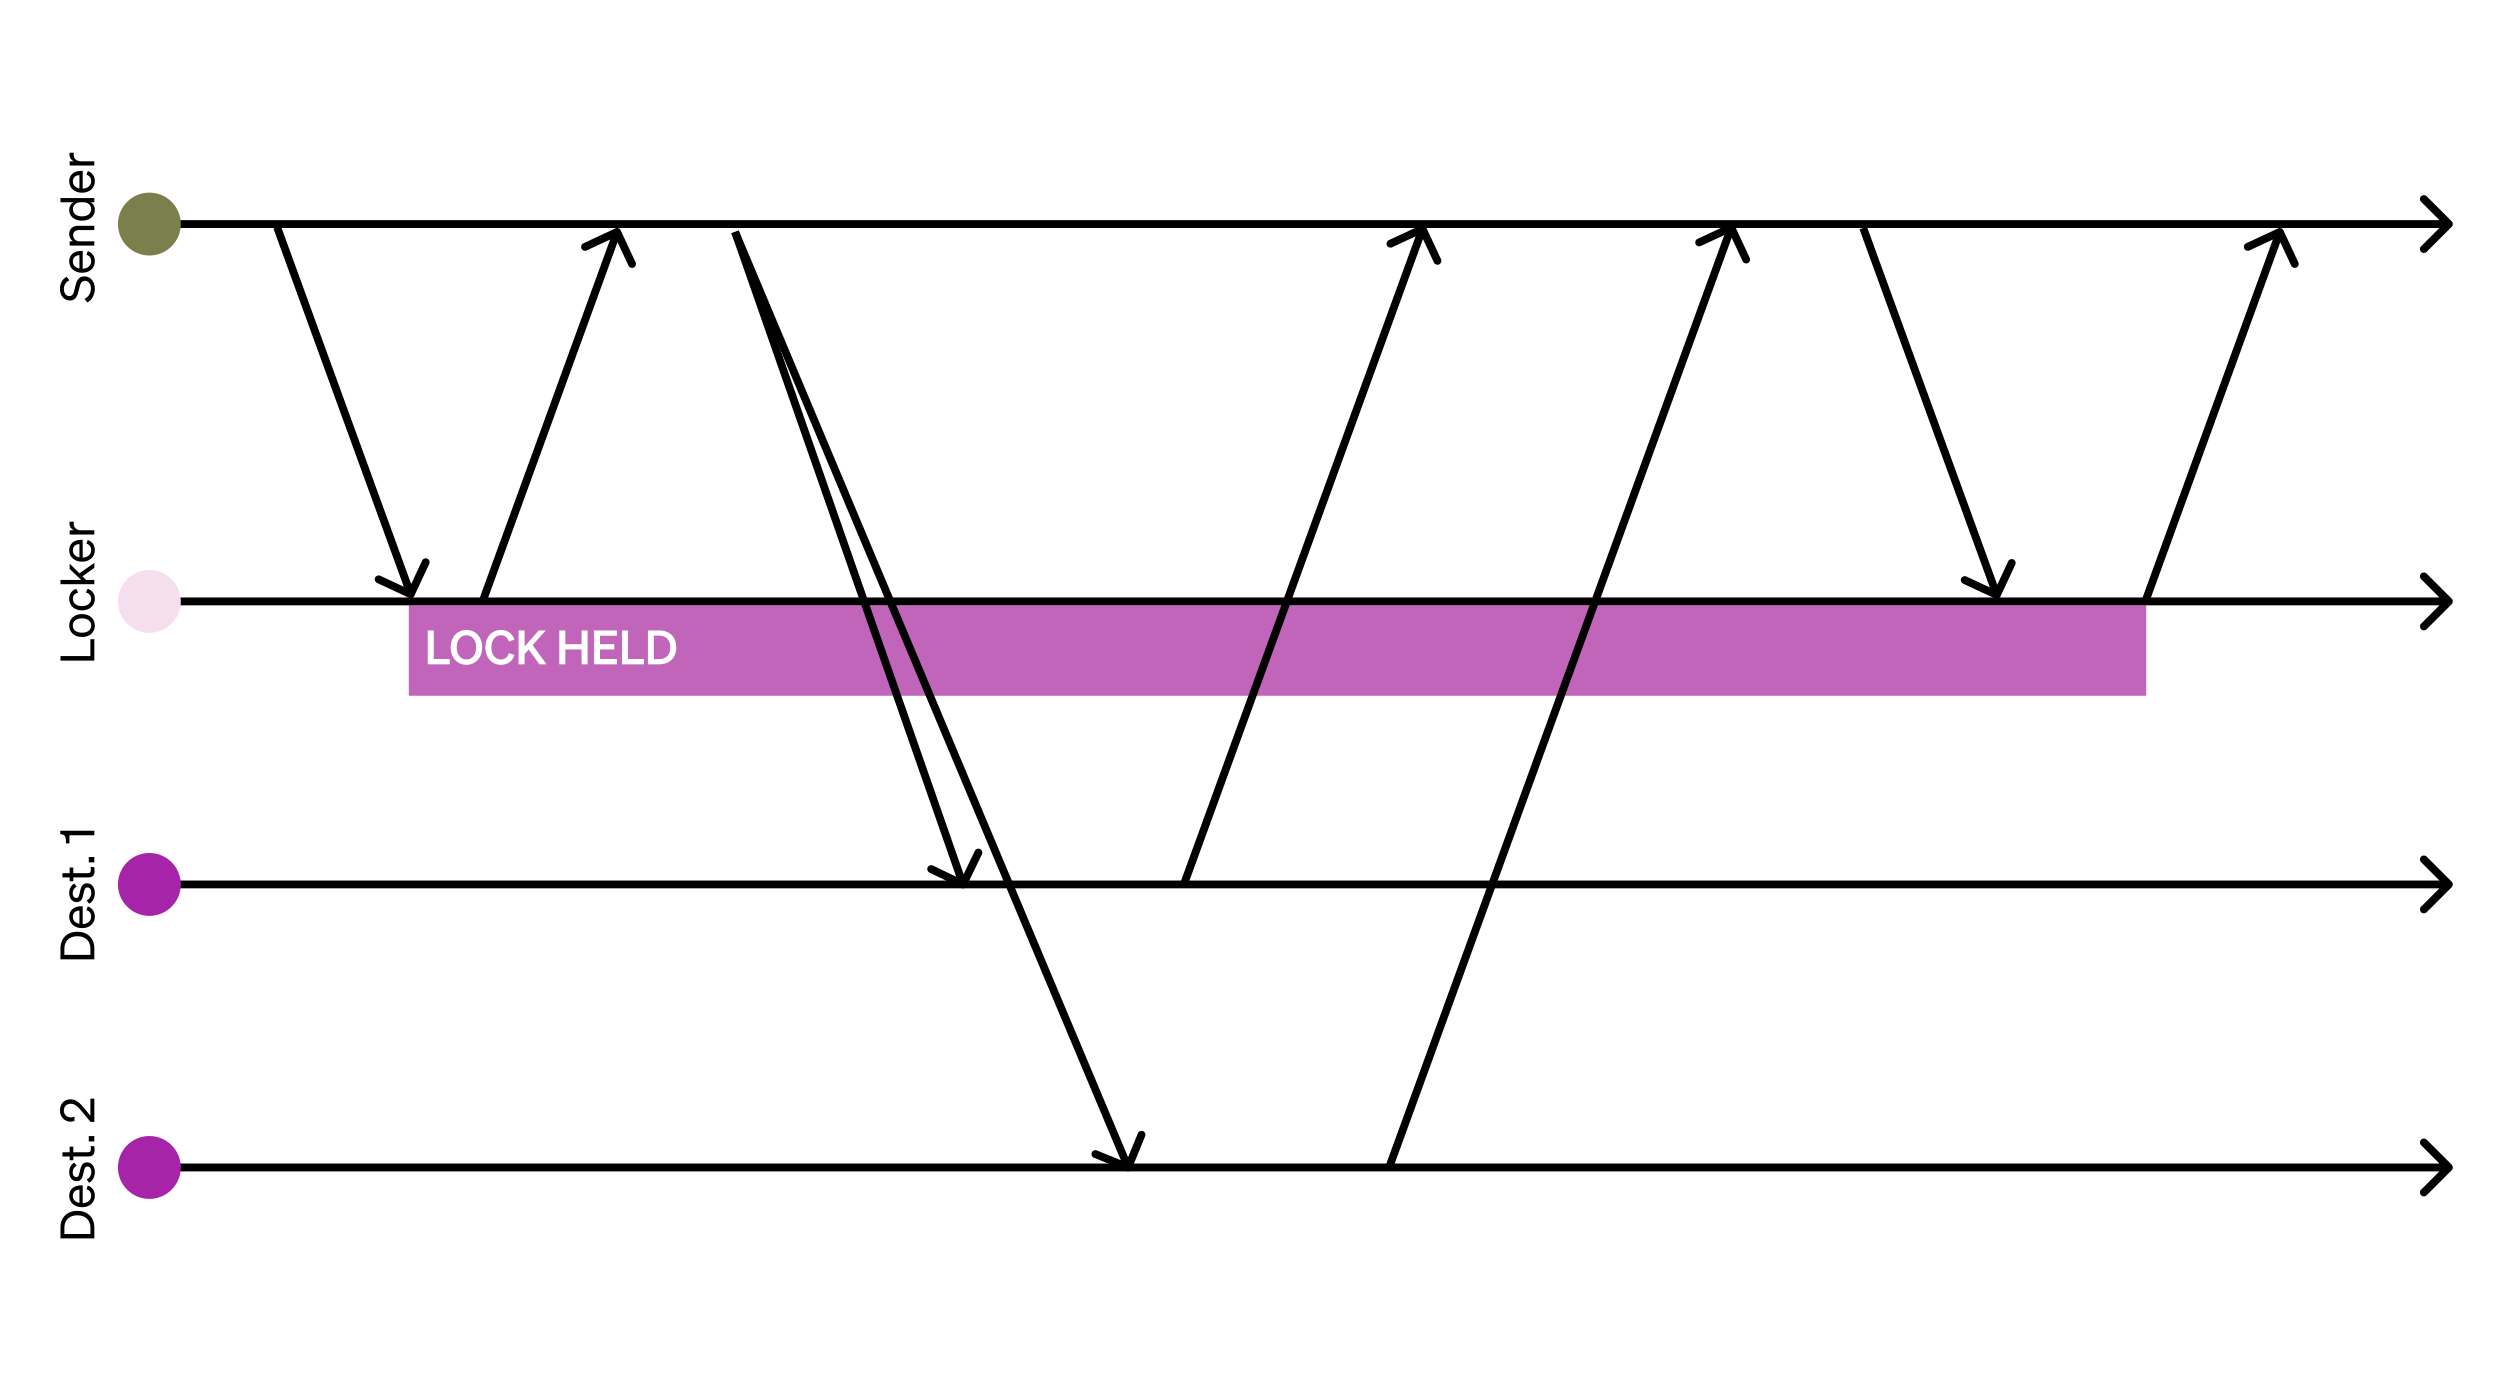
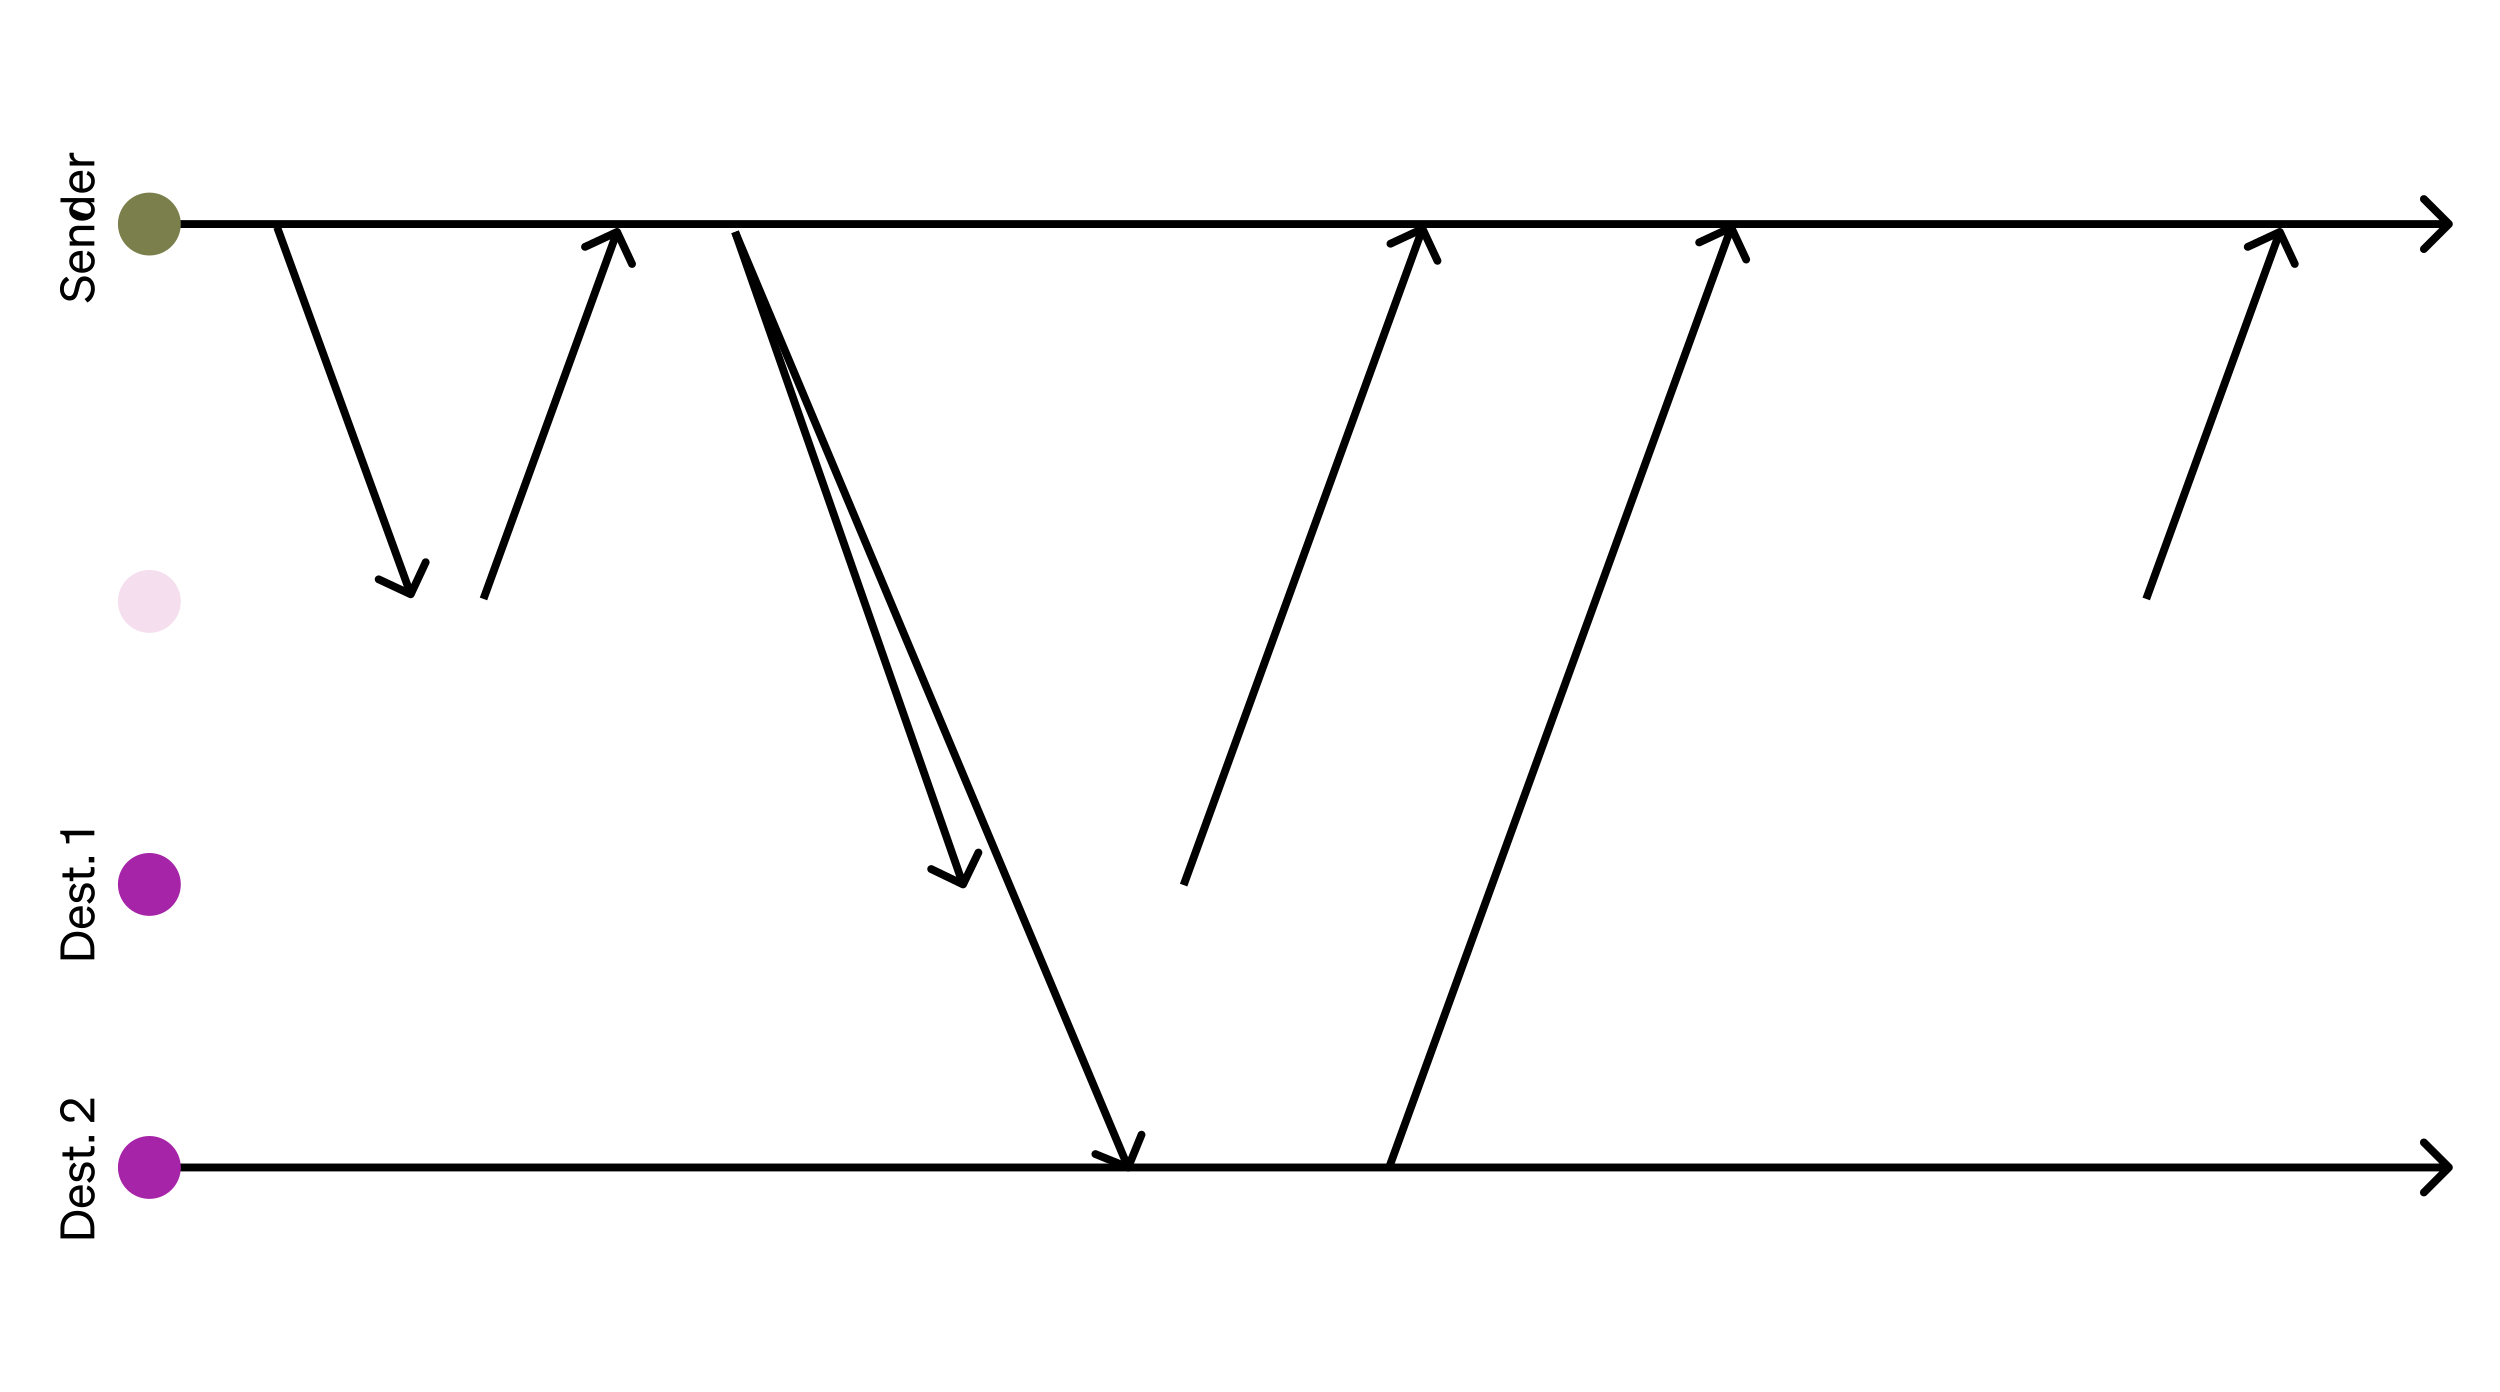
<svg xmlns="http://www.w3.org/2000/svg" width="636" height="354" viewBox="0 0 636 354" fill="none">
  <rect width="636" height="354" fill="white" />
-   <rect x="104" y="154" width="442" height="23" fill="#C065B9" />
  <path d="M32.293 56.293C31.902 56.683 31.902 57.317 32.293 57.707L38.657 64.071C39.047 64.462 39.681 64.462 40.071 64.071C40.462 63.681 40.462 63.047 40.071 62.657L34.414 57L40.071 51.343C40.462 50.953 40.462 50.319 40.071 49.929C39.681 49.538 39.047 49.538 38.657 49.929L32.293 56.293ZM623.707 57.707C624.098 57.317 624.098 56.683 623.707 56.293L617.343 49.929C616.953 49.538 616.319 49.538 615.929 49.929C615.538 50.319 615.538 50.953 615.929 51.343L621.586 57L615.929 62.657C615.538 63.047 615.538 63.681 615.929 64.071C616.319 64.462 616.953 64.462 617.343 64.071L623.707 57.707ZM33 58H623V56H33V58Z" fill="black" />
-   <path d="M32.293 152.293C31.902 152.683 31.902 153.317 32.293 153.707L38.657 160.071C39.047 160.462 39.681 160.462 40.071 160.071C40.462 159.681 40.462 159.047 40.071 158.657L34.414 153L40.071 147.343C40.462 146.953 40.462 146.319 40.071 145.929C39.681 145.538 39.047 145.538 38.657 145.929L32.293 152.293ZM623.707 153.707C624.098 153.317 624.098 152.683 623.707 152.293L617.343 145.929C616.953 145.538 616.319 145.538 615.929 145.929C615.538 146.319 615.538 146.953 615.929 147.343L621.586 153L615.929 158.657C615.538 159.047 615.538 159.681 615.929 160.071C616.319 160.462 616.953 160.462 617.343 160.071L623.707 153.707ZM33 154H623V152H33V154Z" fill="black" />
-   <path d="M32.293 224.293C31.902 224.683 31.902 225.317 32.293 225.707L38.657 232.071C39.047 232.462 39.681 232.462 40.071 232.071C40.462 231.681 40.462 231.047 40.071 230.657L34.414 225L40.071 219.343C40.462 218.953 40.462 218.319 40.071 217.929C39.681 217.538 39.047 217.538 38.657 217.929L32.293 224.293ZM623.707 225.707C624.098 225.317 624.098 224.683 623.707 224.293L617.343 217.929C616.953 217.538 616.319 217.538 615.929 217.929C615.538 218.319 615.538 218.953 615.929 219.343L621.586 225L615.929 230.657C615.538 231.047 615.538 231.681 615.929 232.071C616.319 232.462 616.953 232.462 617.343 232.071L623.707 225.707ZM33 226H623V224H33V226Z" fill="black" />
  <path d="M32.293 296.293C31.902 296.683 31.902 297.317 32.293 297.707L38.657 304.071C39.047 304.462 39.681 304.462 40.071 304.071C40.462 303.681 40.462 303.047 40.071 302.657L34.414 297L40.071 291.343C40.462 290.953 40.462 290.319 40.071 289.929C39.681 289.538 39.047 289.538 38.657 289.929L32.293 296.293ZM623.707 297.707C624.098 297.317 624.098 296.683 623.707 296.293L617.343 289.929C616.953 289.538 616.319 289.538 615.929 289.929C615.538 290.319 615.538 290.953 615.929 291.343L621.586 297L615.929 302.657C615.538 303.047 615.538 303.681 615.929 304.071C616.319 304.462 616.953 304.462 617.343 304.071L623.707 297.707ZM33 298H623V296H33V298Z" fill="black" />
  <circle cx="38" cy="57" r="8" fill="#7A7F4B" />
  <circle cx="38" cy="153" r="8" fill="#F5DEEE" />
  <circle cx="38" cy="225" r="8" fill="#A624A7" />
  <circle cx="38" cy="297" r="8" fill="#A624A7" />
-   <path d="M22.224 76.952L21.504 76.052C22.536 75.512 23.136 74.54 23.136 73.424C23.136 72.308 22.584 71.444 21.6 71.444C20.556 71.444 20.376 72.44 20.064 73.748C19.74 75.104 19.368 76.448 17.748 76.448C16.236 76.448 15.252 75.14 15.252 73.508C15.252 72.008 15.972 70.928 16.944 70.412L17.64 71.288C16.812 71.732 16.248 72.416 16.248 73.532C16.248 74.576 16.824 75.332 17.652 75.332C18.564 75.332 18.756 74.528 19.044 73.316C19.38 71.888 19.68 70.316 21.504 70.316C23.112 70.316 24.132 71.744 24.132 73.448C24.132 74.936 23.388 76.364 22.224 76.952ZM24.132 66.455C24.132 68.195 22.8 69.395 20.868 69.395C18.996 69.395 17.604 68.207 17.604 66.503C17.604 64.751 18.936 63.827 20.676 63.827L21.036 63.827L21.036 68.363C22.356 68.303 23.196 67.547 23.196 66.455C23.196 65.615 22.74 65.015 21.996 64.823L22.332 63.875C23.448 64.259 24.132 65.207 24.132 66.455ZM18.528 66.515C18.528 67.427 19.14 68.111 20.208 68.303L20.208 64.919C19.32 64.943 18.528 65.423 18.528 66.515ZM24 62.483L17.724 62.483L17.724 61.403L18.576 61.403C18.06 61.043 17.604 60.419 17.604 59.531C17.604 58.199 18.528 57.443 19.86 57.443L24 57.443L24 58.523L20.148 58.523C19.272 58.523 18.612 58.895 18.612 59.831C18.612 60.611 19.212 61.403 20.256 61.403L24 61.403L24 62.483ZM24.132 53.405C24.132 55.145 22.644 56.141 20.868 56.141C19.08 56.141 17.604 55.145 17.604 53.405C17.604 52.529 18.024 51.833 18.636 51.461L15.384 51.461L15.384 50.381L24 50.381L24 51.461L23.088 51.461C23.712 51.833 24.132 52.529 24.132 53.405ZM20.652 51.437C19.188 51.437 18.552 52.325 18.552 53.213C18.552 54.389 19.512 55.049 20.868 55.049C22.212 55.049 23.184 54.389 23.184 53.213C23.184 52.325 22.536 51.437 21.096 51.437L20.652 51.437ZM24.132 46.088C24.132 47.828 22.8 49.028 20.868 49.028C18.996 49.028 17.604 47.84 17.604 46.136C17.604 44.384 18.936 43.46 20.676 43.46L21.036 43.46L21.036 47.996C22.356 47.936 23.196 47.18 23.196 46.088C23.196 45.248 22.74 44.648 21.996 44.456L22.332 43.508C23.448 43.892 24.132 44.84 24.132 46.088ZM18.528 46.148C18.528 47.06 19.14 47.744 20.208 47.936L20.208 44.552C19.32 44.576 18.528 45.056 18.528 46.148ZM17.7 38.864L18.792 38.864C18.756 39.044 18.744 39.188 18.744 39.392C18.744 40.304 19.464 41.036 20.568 41.036L24 41.036L24 42.116L17.724 42.116L17.724 41.036L18.792 41.036C18.156 40.76 17.676 40.148 17.676 39.296C17.676 39.128 17.688 38.972 17.7 38.864Z" fill="black" />
+   <path d="M22.224 76.952L21.504 76.052C22.536 75.512 23.136 74.54 23.136 73.424C23.136 72.308 22.584 71.444 21.6 71.444C20.556 71.444 20.376 72.44 20.064 73.748C19.74 75.104 19.368 76.448 17.748 76.448C16.236 76.448 15.252 75.14 15.252 73.508C15.252 72.008 15.972 70.928 16.944 70.412L17.64 71.288C16.812 71.732 16.248 72.416 16.248 73.532C16.248 74.576 16.824 75.332 17.652 75.332C18.564 75.332 18.756 74.528 19.044 73.316C19.38 71.888 19.68 70.316 21.504 70.316C23.112 70.316 24.132 71.744 24.132 73.448C24.132 74.936 23.388 76.364 22.224 76.952ZM24.132 66.455C24.132 68.195 22.8 69.395 20.868 69.395C18.996 69.395 17.604 68.207 17.604 66.503C17.604 64.751 18.936 63.827 20.676 63.827L21.036 63.827L21.036 68.363C22.356 68.303 23.196 67.547 23.196 66.455C23.196 65.615 22.74 65.015 21.996 64.823L22.332 63.875C23.448 64.259 24.132 65.207 24.132 66.455ZM18.528 66.515C18.528 67.427 19.14 68.111 20.208 68.303L20.208 64.919C19.32 64.943 18.528 65.423 18.528 66.515ZM24 62.483L17.724 62.483L17.724 61.403L18.576 61.403C18.06 61.043 17.604 60.419 17.604 59.531C17.604 58.199 18.528 57.443 19.86 57.443L24 57.443L24 58.523L20.148 58.523C19.272 58.523 18.612 58.895 18.612 59.831C18.612 60.611 19.212 61.403 20.256 61.403L24 61.403L24 62.483ZM24.132 53.405C24.132 55.145 22.644 56.141 20.868 56.141C19.08 56.141 17.604 55.145 17.604 53.405C17.604 52.529 18.024 51.833 18.636 51.461L15.384 51.461L15.384 50.381L24 50.381L24 51.461L23.088 51.461C23.712 51.833 24.132 52.529 24.132 53.405ZM20.652 51.437C19.188 51.437 18.552 52.325 18.552 53.213C22.212 55.049 23.184 54.389 23.184 53.213C23.184 52.325 22.536 51.437 21.096 51.437L20.652 51.437ZM24.132 46.088C24.132 47.828 22.8 49.028 20.868 49.028C18.996 49.028 17.604 47.84 17.604 46.136C17.604 44.384 18.936 43.46 20.676 43.46L21.036 43.46L21.036 47.996C22.356 47.936 23.196 47.18 23.196 46.088C23.196 45.248 22.74 44.648 21.996 44.456L22.332 43.508C23.448 43.892 24.132 44.84 24.132 46.088ZM18.528 46.148C18.528 47.06 19.14 47.744 20.208 47.936L20.208 44.552C19.32 44.576 18.528 45.056 18.528 46.148ZM17.7 38.864L18.792 38.864C18.756 39.044 18.744 39.188 18.744 39.392C18.744 40.304 19.464 41.036 20.568 41.036L24 41.036L24 42.116L17.724 42.116L17.724 41.036L18.792 41.036C18.156 40.76 17.676 40.148 17.676 39.296C17.676 39.128 17.688 38.972 17.7 38.864Z" fill="black" />
  <path d="M24 244.052L15.384 244.052L15.384 241.316C15.384 238.7 17.064 237.044 19.692 237.044C22.32 237.044 24 238.7 24 241.316L24 244.052ZM23.004 242.924L23.004 241.316C23.004 239.36 21.696 238.172 19.692 238.172C17.676 238.172 16.38 239.36 16.38 241.328L16.38 242.924L23.004 242.924ZM24.132 233.178C24.132 234.918 22.8 236.118 20.868 236.118C18.996 236.118 17.604 234.93 17.604 233.226C17.604 231.474 18.936 230.55 20.676 230.55L21.036 230.55L21.036 235.086C22.356 235.026 23.196 234.27 23.196 233.178C23.196 232.338 22.74 231.738 21.996 231.546L22.332 230.598C23.448 230.982 24.132 231.93 24.132 233.178ZM18.528 233.238C18.528 234.15 19.14 234.834 20.208 235.026L20.208 231.642C19.32 231.666 18.528 232.146 18.528 233.238ZM22.668 229.901L22.056 229.061C22.788 228.725 23.232 227.957 23.232 227.141C23.232 226.409 22.92 225.761 22.236 225.761C21.552 225.761 21.456 226.361 21.24 227.393C21.012 228.425 20.784 229.505 19.5 229.505C18.384 229.505 17.604 228.533 17.604 227.201C17.604 226.073 18.156 225.149 18.9 224.777L19.512 225.545C18.888 225.869 18.492 226.457 18.492 227.249C18.492 227.969 18.852 228.449 19.416 228.449C20.004 228.449 20.112 227.897 20.304 227.021C20.556 225.941 20.772 224.705 22.14 224.705C23.34 224.705 24.132 225.797 24.132 227.141C24.132 228.281 23.64 229.421 22.668 229.901ZM22.5 223.202L18.648 223.202L18.648 224.174L17.724 224.174L17.724 223.202L15.888 223.202L15.888 222.134L17.724 222.134L17.724 220.706L18.648 220.706L18.648 222.134L22.332 222.134C22.992 222.134 23.112 221.81 23.112 221.258C23.112 221.006 23.1 220.826 23.04 220.574L23.964 220.574C24.024 220.85 24.06 221.162 24.06 221.522C24.06 222.59 23.7 223.202 22.5 223.202ZM24 219.391L22.584 219.391L22.584 218.023L24 218.023L24 219.391ZM15.336 212.196L15.336 211.332L24 211.332L24 212.484L17.664 212.484L17.664 214.56L16.812 214.56L16.752 213.636C16.68 212.616 16.332 212.28 15.336 212.196Z" fill="black" />
  <path d="M24 315.052L15.384 315.052L15.384 312.316C15.384 309.7 17.064 308.044 19.692 308.044C22.32 308.044 24 309.7 24 312.316L24 315.052ZM23.004 313.924L23.004 312.316C23.004 310.36 21.696 309.172 19.692 309.172C17.676 309.172 16.38 310.36 16.38 312.328L16.38 313.924L23.004 313.924ZM24.132 304.178C24.132 305.918 22.8 307.118 20.868 307.118C18.996 307.118 17.604 305.93 17.604 304.226C17.604 302.474 18.936 301.55 20.676 301.55L21.036 301.55L21.036 306.086C22.356 306.026 23.196 305.27 23.196 304.178C23.196 303.338 22.74 302.738 21.996 302.546L22.332 301.598C23.448 301.982 24.132 302.93 24.132 304.178ZM18.528 304.238C18.528 305.15 19.14 305.834 20.208 306.026L20.208 302.642C19.32 302.666 18.528 303.146 18.528 304.238ZM22.668 300.901L22.056 300.061C22.788 299.725 23.232 298.957 23.232 298.141C23.232 297.409 22.92 296.761 22.236 296.761C21.552 296.761 21.456 297.361 21.24 298.393C21.012 299.425 20.784 300.505 19.5 300.505C18.384 300.505 17.604 299.533 17.604 298.201C17.604 297.073 18.156 296.149 18.9 295.777L19.512 296.545C18.888 296.869 18.492 297.457 18.492 298.249C18.492 298.969 18.852 299.449 19.416 299.449C20.004 299.449 20.112 298.897 20.304 298.021C20.556 296.941 20.772 295.705 22.14 295.705C23.34 295.705 24.132 296.797 24.132 298.141C24.132 299.281 23.64 300.421 22.668 300.901ZM22.5 294.202L18.648 294.202L18.648 295.174L17.724 295.174L17.724 294.202L15.888 294.202L15.888 293.134L17.724 293.134L17.724 291.706L18.648 291.706L18.648 293.134L22.332 293.134C22.992 293.134 23.112 292.81 23.112 292.258C23.112 292.006 23.1 291.826 23.04 291.574L23.964 291.574C24.024 291.85 24.06 292.162 24.06 292.522C24.06 293.59 23.7 294.202 22.5 294.202ZM24 290.391L22.584 290.391L22.584 289.023L24 289.023L24 290.391ZM23.052 285.428L20.94 282.884C19.968 281.708 19.14 280.796 18.012 280.796C16.956 280.796 16.236 281.48 16.236 282.536C16.236 283.568 17.028 284.276 18.012 284.276C18.324 284.276 18.648 284.204 18.948 284.084L18.948 285.164C18.576 285.296 18.288 285.356 17.952 285.356C16.416 285.356 15.252 284.096 15.252 282.512C15.252 280.772 16.356 279.668 17.94 279.668C19.404 279.668 20.412 280.676 21.408 281.912L22.992 283.856L22.992 279.5L24 279.5L24 285.428L23.052 285.428Z" fill="black" />
-   <path d="M24 168.052L15.384 168.052L15.384 166.9L22.992 166.9L22.992 162.604L24 162.604L24 168.052ZM20.868 156.22C22.812 156.22 24.132 157.42 24.132 159.136C24.132 160.852 22.812 162.052 20.868 162.052C18.924 162.052 17.604 160.852 17.604 159.136C17.604 157.42 18.924 156.22 20.868 156.22ZM20.868 160.96C22.296 160.96 23.208 160.24 23.208 159.136C23.208 158.032 22.296 157.312 20.868 157.312C19.428 157.312 18.516 158.032 18.516 159.136C18.516 160.24 19.428 160.96 20.868 160.96ZM20.868 154.198C22.296 154.198 23.184 153.43 23.184 152.314C23.184 151.45 22.632 150.934 21.852 150.754L22.296 149.794C23.34 150.094 24.132 151.006 24.132 152.314C24.132 154.066 22.8 155.278 20.868 155.278C18.924 155.278 17.604 154.066 17.604 152.314C17.604 151.006 18.36 150.118 19.404 149.818L19.872 150.754C19.104 150.934 18.54 151.45 18.54 152.314C18.54 153.43 19.428 154.198 20.868 154.198ZM15.384 147.532L20.652 147.532L17.724 144.748L17.724 143.404L20.196 145.852L24 143.2L24 144.46L20.976 146.62L21.9 147.532L24 147.532L24 148.612L15.384 148.612L15.384 147.532ZM24.132 139.951C24.132 141.691 22.8 142.891 20.868 142.891C18.996 142.891 17.604 141.703 17.604 139.999C17.604 138.247 18.936 137.323 20.676 137.323L21.036 137.323L21.036 141.859C22.356 141.799 23.196 141.043 23.196 139.951C23.196 139.111 22.74 138.511 21.996 138.319L22.332 137.371C23.448 137.755 24.132 138.703 24.132 139.951ZM18.528 140.011C18.528 140.923 19.14 141.607 20.208 141.799L20.208 138.415C19.32 138.439 18.528 138.919 18.528 140.011ZM17.7 132.727L18.792 132.727C18.756 132.907 18.744 133.051 18.744 133.255C18.744 134.167 19.464 134.899 20.568 134.899L24 134.899L24 135.979L17.724 135.979L17.724 134.899L18.792 134.899C18.156 134.623 17.676 134.011 17.676 133.159C17.676 132.991 17.688 132.835 17.7 132.727Z" fill="black" />
  <path d="M104.07 152.094C104.571 152.327 105.166 152.111 105.399 151.61L109.203 143.453C109.436 142.953 109.219 142.358 108.719 142.125C108.218 141.891 107.623 142.108 107.39 142.608L104.009 149.859L96.758 146.478C96.258 146.244 95.663 146.461 95.43 146.961C95.196 147.462 95.413 148.057 95.913 148.29L104.07 152.094ZM69.567 58.154L103.553 151.53L105.432 150.846L71.447 57.47L69.567 58.154Z" fill="black" />
-   <path d="M507.563 152.282C508.064 152.515 508.659 152.299 508.892 151.798L512.696 143.641C512.929 143.141 512.713 142.546 512.212 142.312C511.711 142.079 511.117 142.295 510.883 142.796L507.502 150.046L500.252 146.666C499.751 146.432 499.156 146.649 498.923 147.149C498.689 147.65 498.906 148.245 499.406 148.478L507.563 152.282ZM473.06 58.342L507.046 151.717L508.926 151.033L474.94 57.658L473.06 58.342Z" fill="black" />
  <path d="M244.566 225.901C245.063 226.141 245.661 225.932 245.901 225.434L249.809 217.327C250.049 216.83 249.84 216.232 249.343 215.992C248.846 215.752 248.248 215.961 248.008 216.459L244.534 223.665L237.327 220.191C236.83 219.951 236.232 220.16 235.992 220.657C235.752 221.154 235.961 221.752 236.459 221.992L244.566 225.901ZM186.056 59.33L244.056 225.33L245.944 224.67L187.944 58.67L186.056 59.33Z" fill="black" />
  <path d="M286.622 297.926C287.133 298.135 287.717 297.889 287.926 297.378L291.328 289.046C291.537 288.534 291.291 287.951 290.78 287.742C290.269 287.533 289.685 287.778 289.476 288.29L286.452 295.696L279.046 292.672C278.534 292.463 277.951 292.709 277.742 293.22C277.533 293.731 277.778 294.315 278.29 294.524L286.622 297.926ZM186.078 59.387L286.078 297.387L287.922 296.613L187.922 58.613L186.078 59.387Z" fill="black" />
  <path d="M157.892 58.578C157.659 58.077 157.064 57.86 156.563 58.094L148.406 61.897C147.906 62.131 147.689 62.726 147.923 63.226C148.156 63.727 148.751 63.943 149.252 63.71L156.502 60.329L159.883 67.579C160.117 68.08 160.712 68.297 161.212 68.063C161.713 67.83 161.929 67.235 161.696 66.734L157.892 58.578ZM123.94 152.718L157.926 59.342L156.046 58.658L122.06 152.033L123.94 152.718Z" fill="black" />
  <path d="M580.892 58.578C580.659 58.077 580.064 57.86 579.563 58.094L571.406 61.897C570.906 62.131 570.689 62.726 570.923 63.226C571.156 63.727 571.751 63.943 572.252 63.71L579.502 60.329L582.883 67.579C583.117 68.08 583.712 68.297 584.212 68.063C584.713 67.83 584.929 67.235 584.696 66.734L580.892 58.578ZM546.94 152.718L580.926 59.342L579.046 58.658L545.06 152.033L546.94 152.718Z" fill="black" />
  <path d="M362.793 57.778C362.56 57.277 361.965 57.06 361.465 57.294L353.308 61.097C352.807 61.331 352.591 61.926 352.824 62.426C353.057 62.927 353.652 63.144 354.153 62.91L361.403 59.529L364.784 66.78C365.018 67.28 365.613 67.497 366.113 67.263C366.614 67.03 366.83 66.435 366.597 65.934L362.793 57.778ZM302.053 225.517L362.827 58.542L360.947 57.858L300.174 224.833L302.053 225.517Z" fill="black" />
  <path d="M441.333 57.451C441.1 56.95 440.505 56.734 440.004 56.967L431.847 60.771C431.347 61.004 431.13 61.599 431.364 62.1C431.597 62.6 432.192 62.817 432.693 62.583L439.943 59.202L443.324 66.453C443.557 66.953 444.152 67.17 444.653 66.936C445.153 66.703 445.37 66.108 445.137 65.608L441.333 57.451ZM354.285 297.469L441.366 58.215L439.487 57.531L352.406 296.785L354.285 297.469Z" fill="black" />
  <path d="M108.816 169V160.384H110.352V167.656H114.408V169H108.816ZM114.653 164.692C114.653 162.076 116.333 160.252 118.661 160.252C120.989 160.252 122.669 162.076 122.669 164.692C122.669 167.308 120.989 169.132 118.661 169.132C116.333 169.132 114.653 167.308 114.653 164.692ZM121.133 164.692C121.133 162.82 120.113 161.608 118.661 161.608C117.209 161.608 116.189 162.82 116.189 164.692C116.189 166.564 117.209 167.776 118.661 167.776C120.113 167.776 121.133 166.564 121.133 164.692ZM125.013 164.692C125.013 166.552 126.021 167.776 127.437 167.776C128.445 167.776 129.177 167.164 129.441 166.156L130.881 166.648C130.377 168.172 129.177 169.132 127.437 169.132C125.145 169.132 123.477 167.308 123.477 164.692C123.477 162.076 125.145 160.252 127.437 160.252C129.177 160.252 130.377 161.212 130.881 162.736L129.441 163.228C129.177 162.22 128.445 161.608 127.437 161.608C126.021 161.608 125.013 162.832 125.013 164.692ZM133.461 160.384V164.464L137.037 160.384H138.849L135.501 164.116L139.041 169H137.229L134.505 165.244L133.461 166.396V169H131.925V160.384H133.461ZM147.949 160.384H149.485V169H147.949V165.232H143.821V169H142.285V160.384H143.821V163.888H147.949V160.384ZM151.121 160.384H156.953V161.728H152.633V163.888H156.269V165.232H152.633V167.656H156.953V169H151.121V160.384ZM158.246 169V160.384H159.782V167.656H163.838V169H158.246ZM164.832 169V160.384H167.712C170.388 160.384 172.044 162.064 172.044 164.692C172.044 167.32 170.388 169 167.712 169H164.832ZM166.332 167.68H167.712C169.488 167.68 170.532 166.504 170.532 164.692C170.532 162.868 169.488 161.704 167.7 161.704H166.332V167.68Z" fill="white" />
</svg>